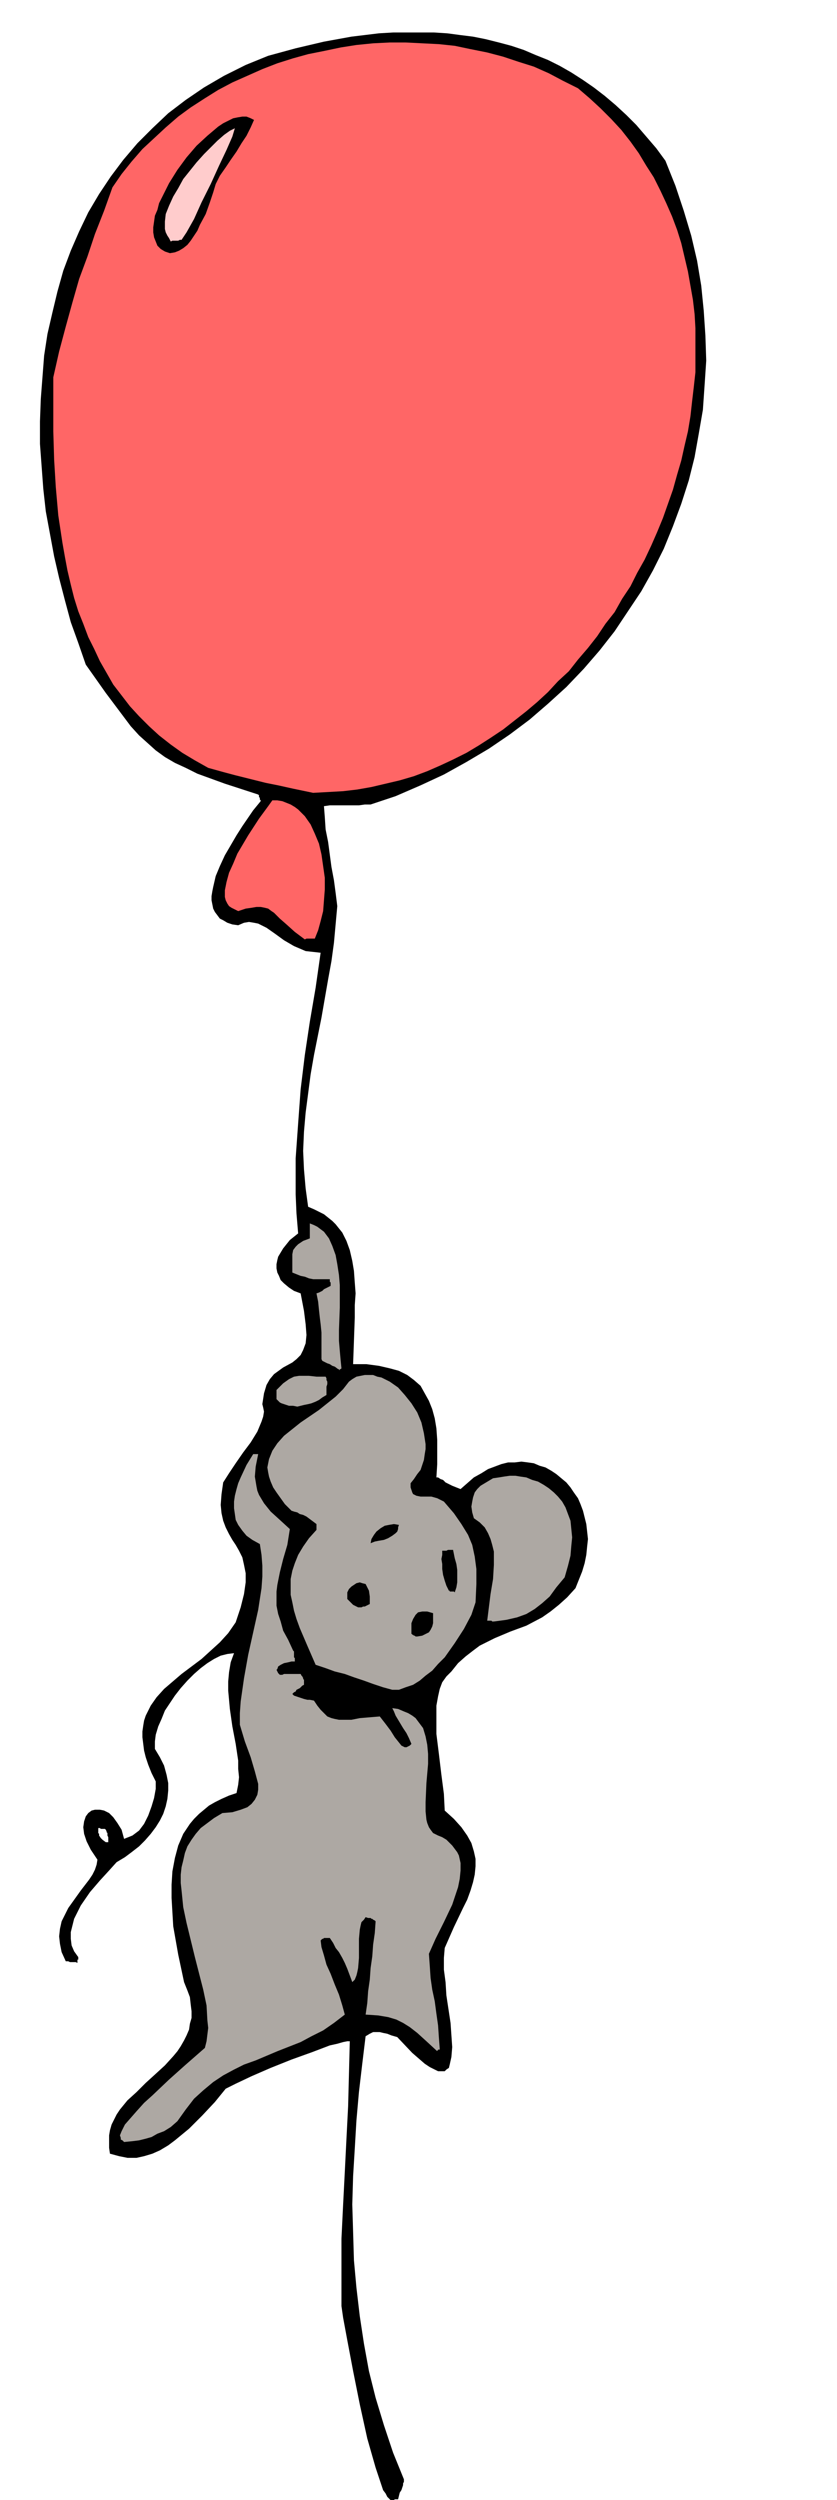
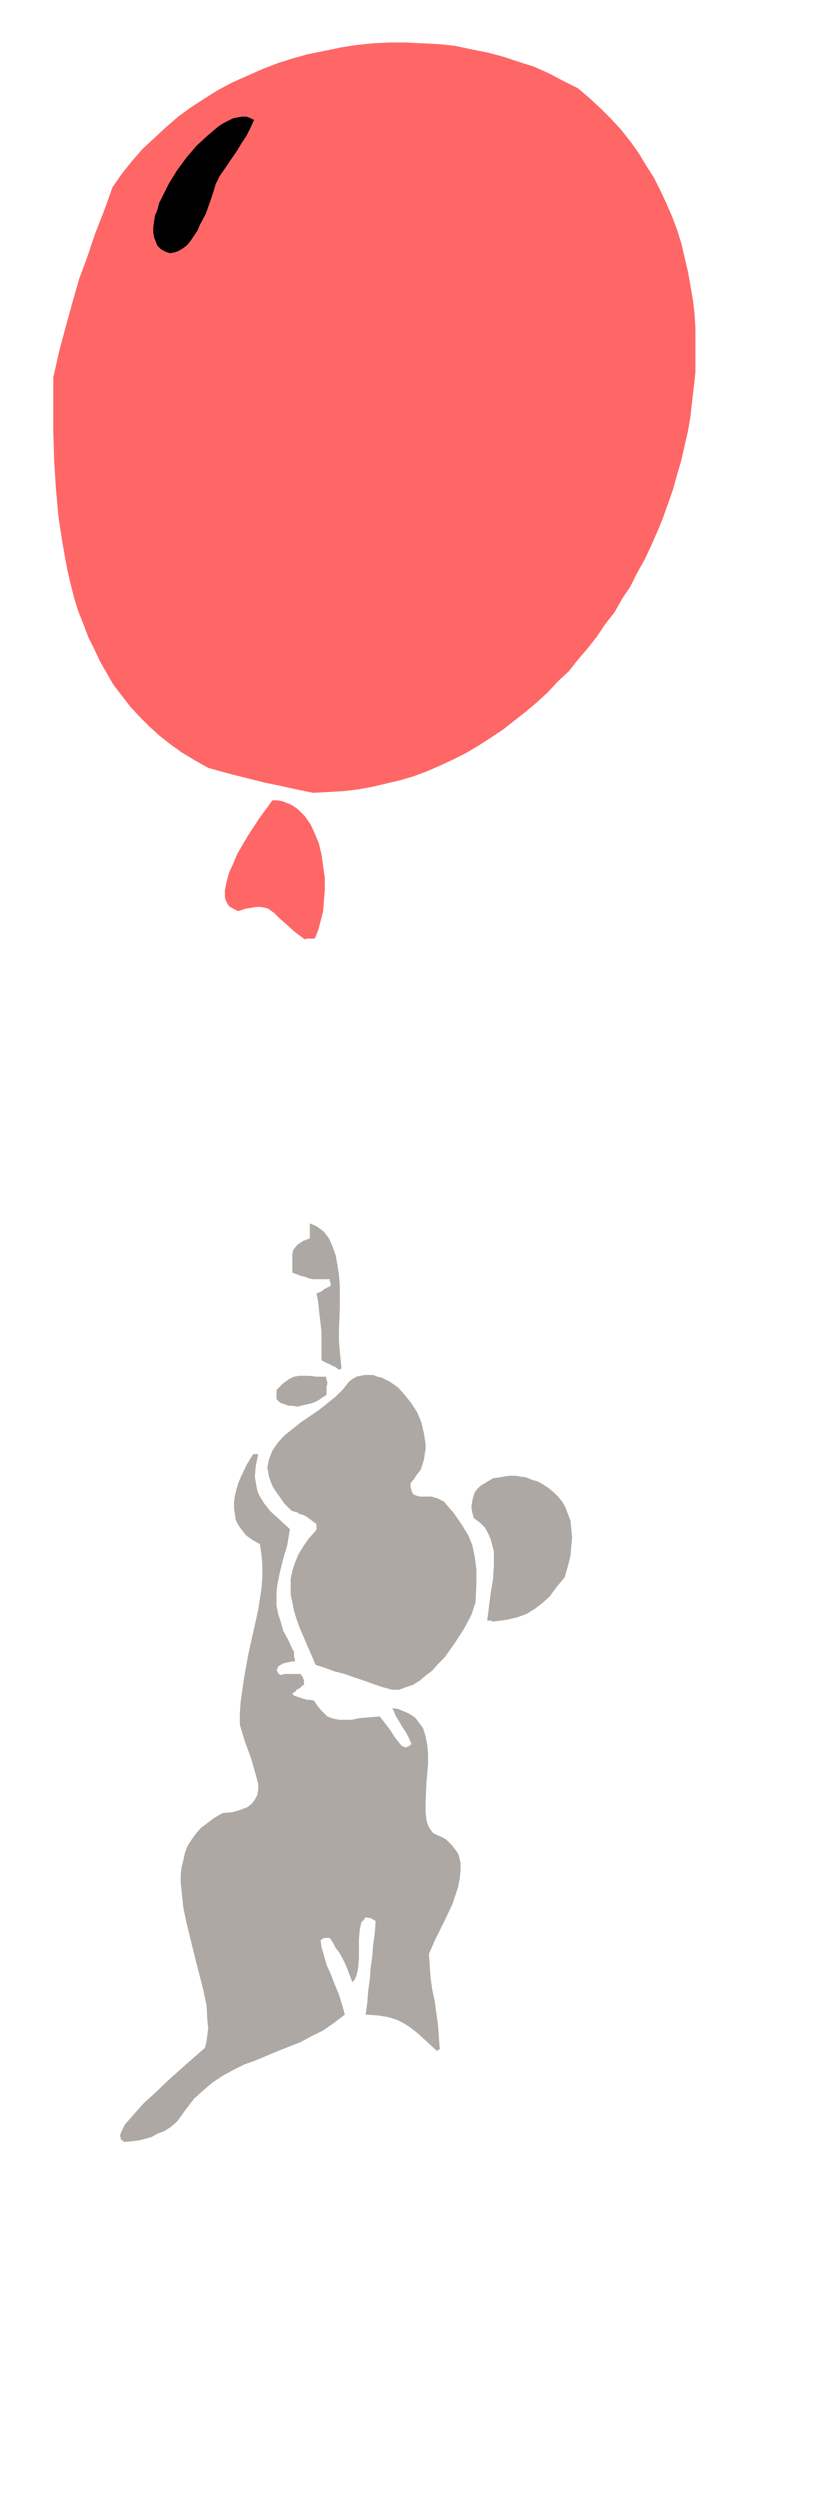
<svg xmlns="http://www.w3.org/2000/svg" fill-rule="evenodd" height="9.999in" preserveAspectRatio="none" stroke-linecap="round" viewBox="0 0 1005 3002" width="3.348in">
  <style>.brush1{fill:#000}.pen1{stroke:none}.brush2{fill:#ada8a3}</style>
-   <path class="pen1 brush1" d="m469 3002-2-2-2-2-2-4-3-4-4-12-5-15-10-35-9-41-8-40-7-37-5-27-2-14v-81l2-41 2-39 2-40 2-39 1-39 1-39h-3l-5 1-7 2-9 2-21 8-25 9-25 10-23 10-19 9-12 6-13 16-15 16-16 16-17 14-8 6-10 6-9 4-10 3-9 2h-11l-10-2-11-3-1-7v-15l1-6 2-7 3-6 3-6 4-6 9-11 11-10 11-11 11-10 12-11 10-11 5-6 4-6 4-7 3-6 3-7 1-7 2-7v-8l-1-8-1-9-3-8-4-10-7-33-6-34-1-17-1-17v-16l1-16 3-16 4-15 3-7 3-7 4-6 4-6 5-6 6-6 6-5 6-5 7-4 8-4 9-4 9-3 2-10 1-9-1-10v-10l-3-20-4-21-3-21-2-22v-11l1-11 2-12 4-11-8 1-8 2-8 4-8 5-8 6-8 7-8 8-8 9-7 9-6 9-6 9-4 10-4 9-3 10-1 8v9l6 10 5 10 3 11 2 10v9l-1 10-2 9-3 9-4 8-5 8-6 8-7 8-7 7-9 7-8 6-10 6-9 10-11 12-12 14-11 16-4 8-4 8-2 8-2 8v8l1 8 3 7 5 7v3h-1v4l-2-1h-7l-2-1h-3l-5-11-2-10-1-9 1-9 2-9 4-8 4-8 5-7 10-14 10-13 4-6 3-6 2-6 1-6-8-12-5-10-3-9-1-8 1-7 2-6 3-4 4-3 4-1h6l5 1 6 3 5 5 5 7 5 8 3 11 5-2 5-2 4-3 4-3 6-8 5-10 4-11 3-10 2-11v-9l-5-10-4-10-3-9-2-8-1-8-1-8v-7l1-7 1-6 2-6 3-6 3-6 7-10 9-10 21-18 24-18 11-10 11-10 10-11 9-13 6-18 4-16 2-14v-11l-2-10-2-9-4-8-4-7-4-6-4-7-4-8-3-8-2-9-1-10 1-13 2-14 7-11 8-12 9-13 9-12 8-13 5-12 2-6 1-6-1-5-1-4 2-13 3-10 4-7 5-6 11-8 11-6 5-4 5-5 3-6 3-8 1-10-1-13-2-16-4-21-8-3-6-4-6-5-4-4-2-5-2-4-1-5v-5l1-5 1-4 3-5 3-5 8-10 10-8-2-24-1-23v-43l3-42 3-41 5-41 6-40 7-41 6-42-9-1-9-1-7-3-7-3-12-7-11-8-10-7-10-5-5-1-6-1-6 1-7 3-7-1-6-2-5-3-4-2-3-4-3-4-2-4-1-5-1-5v-5l1-6 1-5 3-13 5-12 6-13 7-12 7-12 7-11 13-19 9-11v-1l-1-1v-2l-1-1v-2l-1-1-40-13-33-12-14-7-13-6-12-7-11-8-10-9-10-9-10-11-9-12-21-28-24-34-9-26-9-25-7-26-7-27-6-26-5-27-5-27-3-27-2-27-2-27v-27l1-27 2-26 2-26 4-26 6-26 6-25 7-25 9-24 10-23 11-23 13-22 14-21 15-20 17-20 18-18 19-18 21-16 22-15 24-14 26-13 27-11 33-9 34-8 33-6 33-4 17-1h49l16 1 15 2 16 2 15 3 16 4 15 4 15 5 14 6 15 6 14 7 14 8 14 9 13 9 13 10 13 11 13 12 12 12 12 14 12 14 11 15 12 30 10 30 9 30 7 30 5 30 3 30 2 30 1 30-2 30-2 29-5 29-5 28-7 28-9 28-10 27-11 27-13 26-14 25-16 24-16 24-18 23-19 22-21 22-22 20-22 19-24 18-25 17-27 16-27 15-28 13-30 13-30 10h-7l-7 1h-35l-7 1 1 13 1 15 3 15 2 15 2 15 3 16 2 15 2 16-2 22-2 22-3 22-4 22-8 46-9 45-4 23-3 23-3 23-2 23-1 23 1 22 2 23 3 22 7 3 6 3 6 3 5 4 5 4 4 4 4 5 4 5 5 10 4 11 3 13 2 12 1 14 1 13-1 14v15l-1 28-1 28h16l15 2 13 3 11 3 10 5 8 6 8 7 5 9 5 9 4 10 3 11 2 12 1 14v29l-1 16h2l3 2 3 1 3 3 4 2 4 2 5 2 5 2 8-7 8-7 9-5 8-5 8-3 8-3 8-2h8l8-1 8 1 7 1 7 3 7 2 7 4 6 4 6 5 6 5 5 6 4 6 5 7 3 7 3 8 2 8 2 8 1 9 1 9-1 9-1 10-2 10-3 10-4 10-4 10-10 11-10 9-10 8-10 7-19 10-19 7-19 8-18 9-8 6-9 7-9 8-8 10-6 6-5 7-3 8-2 9-2 11v34l3 24 3 25 3 23 1 20 11 10 9 10 7 10 5 9 3 10 2 9v9l-1 10-2 9-3 10-4 11-5 10-11 23-11 25-1 12v14l2 15 1 16 5 33 2 29-1 12-2 9-1 4-3 2-2 2h-8l-4-2-6-3-6-4-15-13-18-19-7-2-5-2-5-1-4-1h-8l-4 2-5 3-4 33-4 34-3 34-2 34-2 33-1 34 1 33 1 34 3 33 4 34 5 33 6 33 8 32 10 33 11 33 13 32v3l-1 2v2l-1 3-1 3-2 3-1 4-1 4h-4l-1 1h-4zm-342-790-4-3-2-2-2-3v-2l-1-1v-6h2l1 1h5l1 1 1 2v1l1 1v3l1 2v6h-3z" />
  <path class="pen1 brush2" d="m149 2572-2-2-2-1v-2l-1-3 2-5 4-8 7-8 7-8 9-10 10-9 20-19 19-17 16-14 8-7 2-8 1-8 1-8-1-9-1-18-4-19-10-39-10-41-4-19-2-20-1-9v-10l1-9 2-8 2-9 3-8 5-8 5-7 6-7 8-6 8-6 10-6 12-1 10-3 8-3 5-4 4-5 3-6 1-6v-7l-4-15-5-17-7-19-6-20v-14l1-14 2-14 2-14 5-28 6-27 6-27 4-26 1-14v-13l-1-13-2-13-9-5-7-5-5-6-5-7-3-6-1-7-1-7v-8l1-7 2-8 2-7 3-7 7-15 8-13h6l-3 15-1 12 1 6 1 6 1 5 2 5 6 10 8 10 11 10 12 11-3 19-5 17-4 16-3 15-1 8v17l2 10 3 9 3 11 6 11 6 13 1 1v7l1 1v4h-4l-4 1-5 1-4 2-3 2-1 3-1 1 1 2 1 2 2 2h3l2-1h20l1 2 1 1 1 2v1l1 1v6l-2 1-1 1-2 2-2 1-2 1-1 2-2 1-2 2 2 2 3 1 3 1 3 1 3 1 4 1h3l5 1 4 6 4 5 4 4 4 4 5 2 4 1 5 1h15l10-2 12-1 12-1 7 9 6 8 5 8 4 5 4 5 4 2h2l2-1 2-1 2-2-3-7-3-6-4-6-3-5-3-5-3-5-2-5-2-4 7 1 7 3 5 2 5 3 4 3 3 4 3 4 3 4 3 10 2 10 1 11v12l-2 23-1 23v11l1 10 1 4 2 5 2 3 3 4 6 3 5 2 5 3 4 4 3 3 3 4 3 4 2 4 2 9v9l-1 10-2 10-7 21-10 21-10 20-8 18 1 14 1 15 2 14 3 14 2 15 2 14 1 15 1 13v1h-2v1h-1v1l-13-12-11-10-9-7-8-5-8-4-10-3-12-2-15-1 2-14 1-14 2-14 1-14 2-14 1-14 2-14 1-14-1-1-2-1-1-1h-1l-1-1h-3l-3-1-2 3-3 3-1 4-1 5-1 11v23l-1 12-1 5-1 4-2 5-3 3-3-8-3-8-3-7-3-6-4-7-4-5-3-6-4-6h-7l-1 1h-1l-1 1-1 1 1 8 3 10 3 11 5 11 5 13 5 12 4 13 3 11-13 10-13 9-14 7-13 7-28 11-26 11-14 5-12 6-13 7-12 8-12 10-11 10-10 13-10 14-8 7-8 5-8 3-7 4-7 2-8 2-8 1-10 1z" />
  <path class="pen1 brush2" d="m471 2029-11-3-12-4-11-4-12-4-11-4-12-3-11-4-12-4-10-23-9-21-4-11-3-10-2-10-2-9v-19l2-10 3-9 4-10 6-10 7-10 9-10v-7l-4-3-4-3-4-3-4-2-4-1-3-2-4-1-3-1-8-8-5-7-5-7-4-6-3-7-2-6-1-5-1-6 1-5 1-5 2-5 2-5 6-9 8-9 20-16 22-15 10-8 10-8 9-9 7-9 4-3 5-3 5-1 5-1h10l5 2 5 1 10 5 10 7 8 9 8 10 7 11 5 12 3 13 2 13v6l-1 6-1 7-2 6-2 6-4 5-4 6-4 5v5l1 3 1 3 1 2 4 2 5 1h13l7 2 8 4 12 14 9 13 8 13 5 12 3 14 2 15v18l-1 22-5 15-9 17-11 17-12 17-8 8-7 8-8 6-7 6-8 5-9 3-8 3h-8z" />
-   <path class="pen1 brush1" d="M501 1965h-2l-1-1h-1l-1-1h-1v-1h-1v-13l2-5 3-5 3-3 5-1h6l7 2v12l-1 4-2 4-2 3-4 2-4 2-6 1z" />
  <path class="pen1 brush2" d="M593 1947h-2l-1-1h-5l2-16 2-16 3-18 1-17v-16l-2-8-2-7-3-7-4-7-6-6-7-5-2-7-1-7 1-6 1-5 2-6 3-4 4-4 5-3 5-3 5-3 7-1 6-1 7-1h7l6 1 7 1 7 3 7 2 7 4 6 4 6 5 5 5 5 6 4 7 3 8 3 8 1 10 1 10-1 10-1 12-3 12-4 14-10 12-8 11-9 8-9 7-10 6-11 4-13 3-15 2z" />
-   <path class="pen1 brush1" d="m430 1930-6-3-4-4-3-3v-8l2-4 3-3 3-2 3-2 4-1 3 1 4 1 2 4 2 4 1 7v9l-2 1-2 1-2 1h-2l-2 1h-4zm109-20-3-6-2-6-2-7-1-7v-6l-1-6 1-5v-5h5l2-1h6l1 5 1 5 2 7 1 7v15l-1 6-2 6-1-1h-5v-1h-1zm-94-57 1-5 3-5 3-4 5-4 5-3 5-1 6-1 6 1-1 3v2l-1 3-2 2-4 3-5 3-5 2-6 1-5 1-5 2z" />
  <path class="pen1 brush2" d="m357 1689-5-1h-5l-3-1-3-1-3-1-2-1-2-2-2-2v-11l8-8 7-5 6-3 6-1h12l9 1h11l1 2v2l1 2v3l-1 3v10l-5 3-4 3-4 2-5 2-4 1-5 1-4 1-4 1zm49-45-4-3-3-1-3-2-3-1-2-1-2-1-2-1-1-2v-32l-1-10-1-8-1-9-1-10-2-10 3-1 2-1 2-1 2-2 2-1 2-1 2-1 2-1v-4l-1-1v-3h-20l-5-1-5-2-5-1-5-2-5-2v-22l1-5 3-4 3-3 6-4 8-3v-18l5 2 4 2 4 3 4 3 6 8 4 9 4 11 2 11 2 13 1 12v27l-1 27v13l1 12 1 11 1 10-1 1h-1v1h-1v-1h-1z" />
  <path class="pen1" d="m366 1128-12-9-10-9-8-7-7-7-3-2-4-3-4-1-5-1h-5l-6 1-7 1-9 3-4-2-4-2-3-2-2-3-2-4-1-4v-8l2-10 3-11 5-11 5-12 13-22 13-20 11-15 5-7h6l6 1 5 2 5 2 5 3 4 3 4 4 4 4 7 10 5 11 5 12 3 13 2 14 2 14v14l-1 13-1 13-3 12-3 11-4 10h-10l-2 1zm10-176-24-5-18-4-15-3-12-3-12-3-12-3-15-4-18-5-16-9-15-9-14-10-14-11-12-11-12-12-11-12-10-13-10-13-8-14-8-14-7-15-7-14-6-16-6-15-5-16-4-16-4-17-3-16-3-17-5-33-3-34-2-33-1-34v-65l7-31 8-30 8-29 8-28 10-27 9-27 11-28 10-28 11-16 12-15 13-15 14-13 14-13 15-13 15-11 17-11 16-10 17-9 18-8 18-8 18-7 19-6 18-5 20-4 19-4 19-3 20-2 20-1h19l20 1 20 1 19 2 19 4 20 4 19 5 18 6 19 6 18 8 17 9 18 9 14 12 13 12 13 13 12 13 11 14 10 14 9 15 9 14 8 16 7 15 7 16 6 16 5 16 4 17 4 17 3 17 3 17 2 17 1 17v53l-2 18-2 17-2 18-3 18-4 17-4 18-5 17-5 18-6 17-6 17-7 17-7 16-8 17-9 16-8 16-10 15-9 16-11 14-10 15-11 14-12 14-11 14-13 12-12 13-13 12-13 11-14 11-14 11-15 10-14 9-15 9-16 8-15 7-16 7-16 6-17 5-17 4-17 4-17 3-17 2-18 1-18 1z" style="fill:#f66" />
  <path class="pen1 brush1" d="m204 304-6-2-5-3-4-4-2-5-2-5-1-6v-6l1-7 1-7 3-7 2-8 4-8 8-16 10-16 11-15 12-14 13-12 13-11 6-4 6-3 6-3 5-1 6-1h5l5 2 4 2-4 9-5 10-6 9-6 10-7 10-6 9-7 10-5 10-3 10-4 12-5 14-7 13-3 7-4 6-4 6-4 5-5 4-5 3-5 2-6 1z" />
-   <path class="pen1" style="fill:#fcc" d="m205 290-2-4-2-3-2-4-1-4v-9l1-9 4-10 5-11 6-10 6-11 8-10 8-10 9-10 8-8 8-8 8-7 7-5 6-3-3 10-7 16-9 19-10 22-11 22-9 20-9 16-6 9h-2l-2 1h-7l-2 1z" />
</svg>